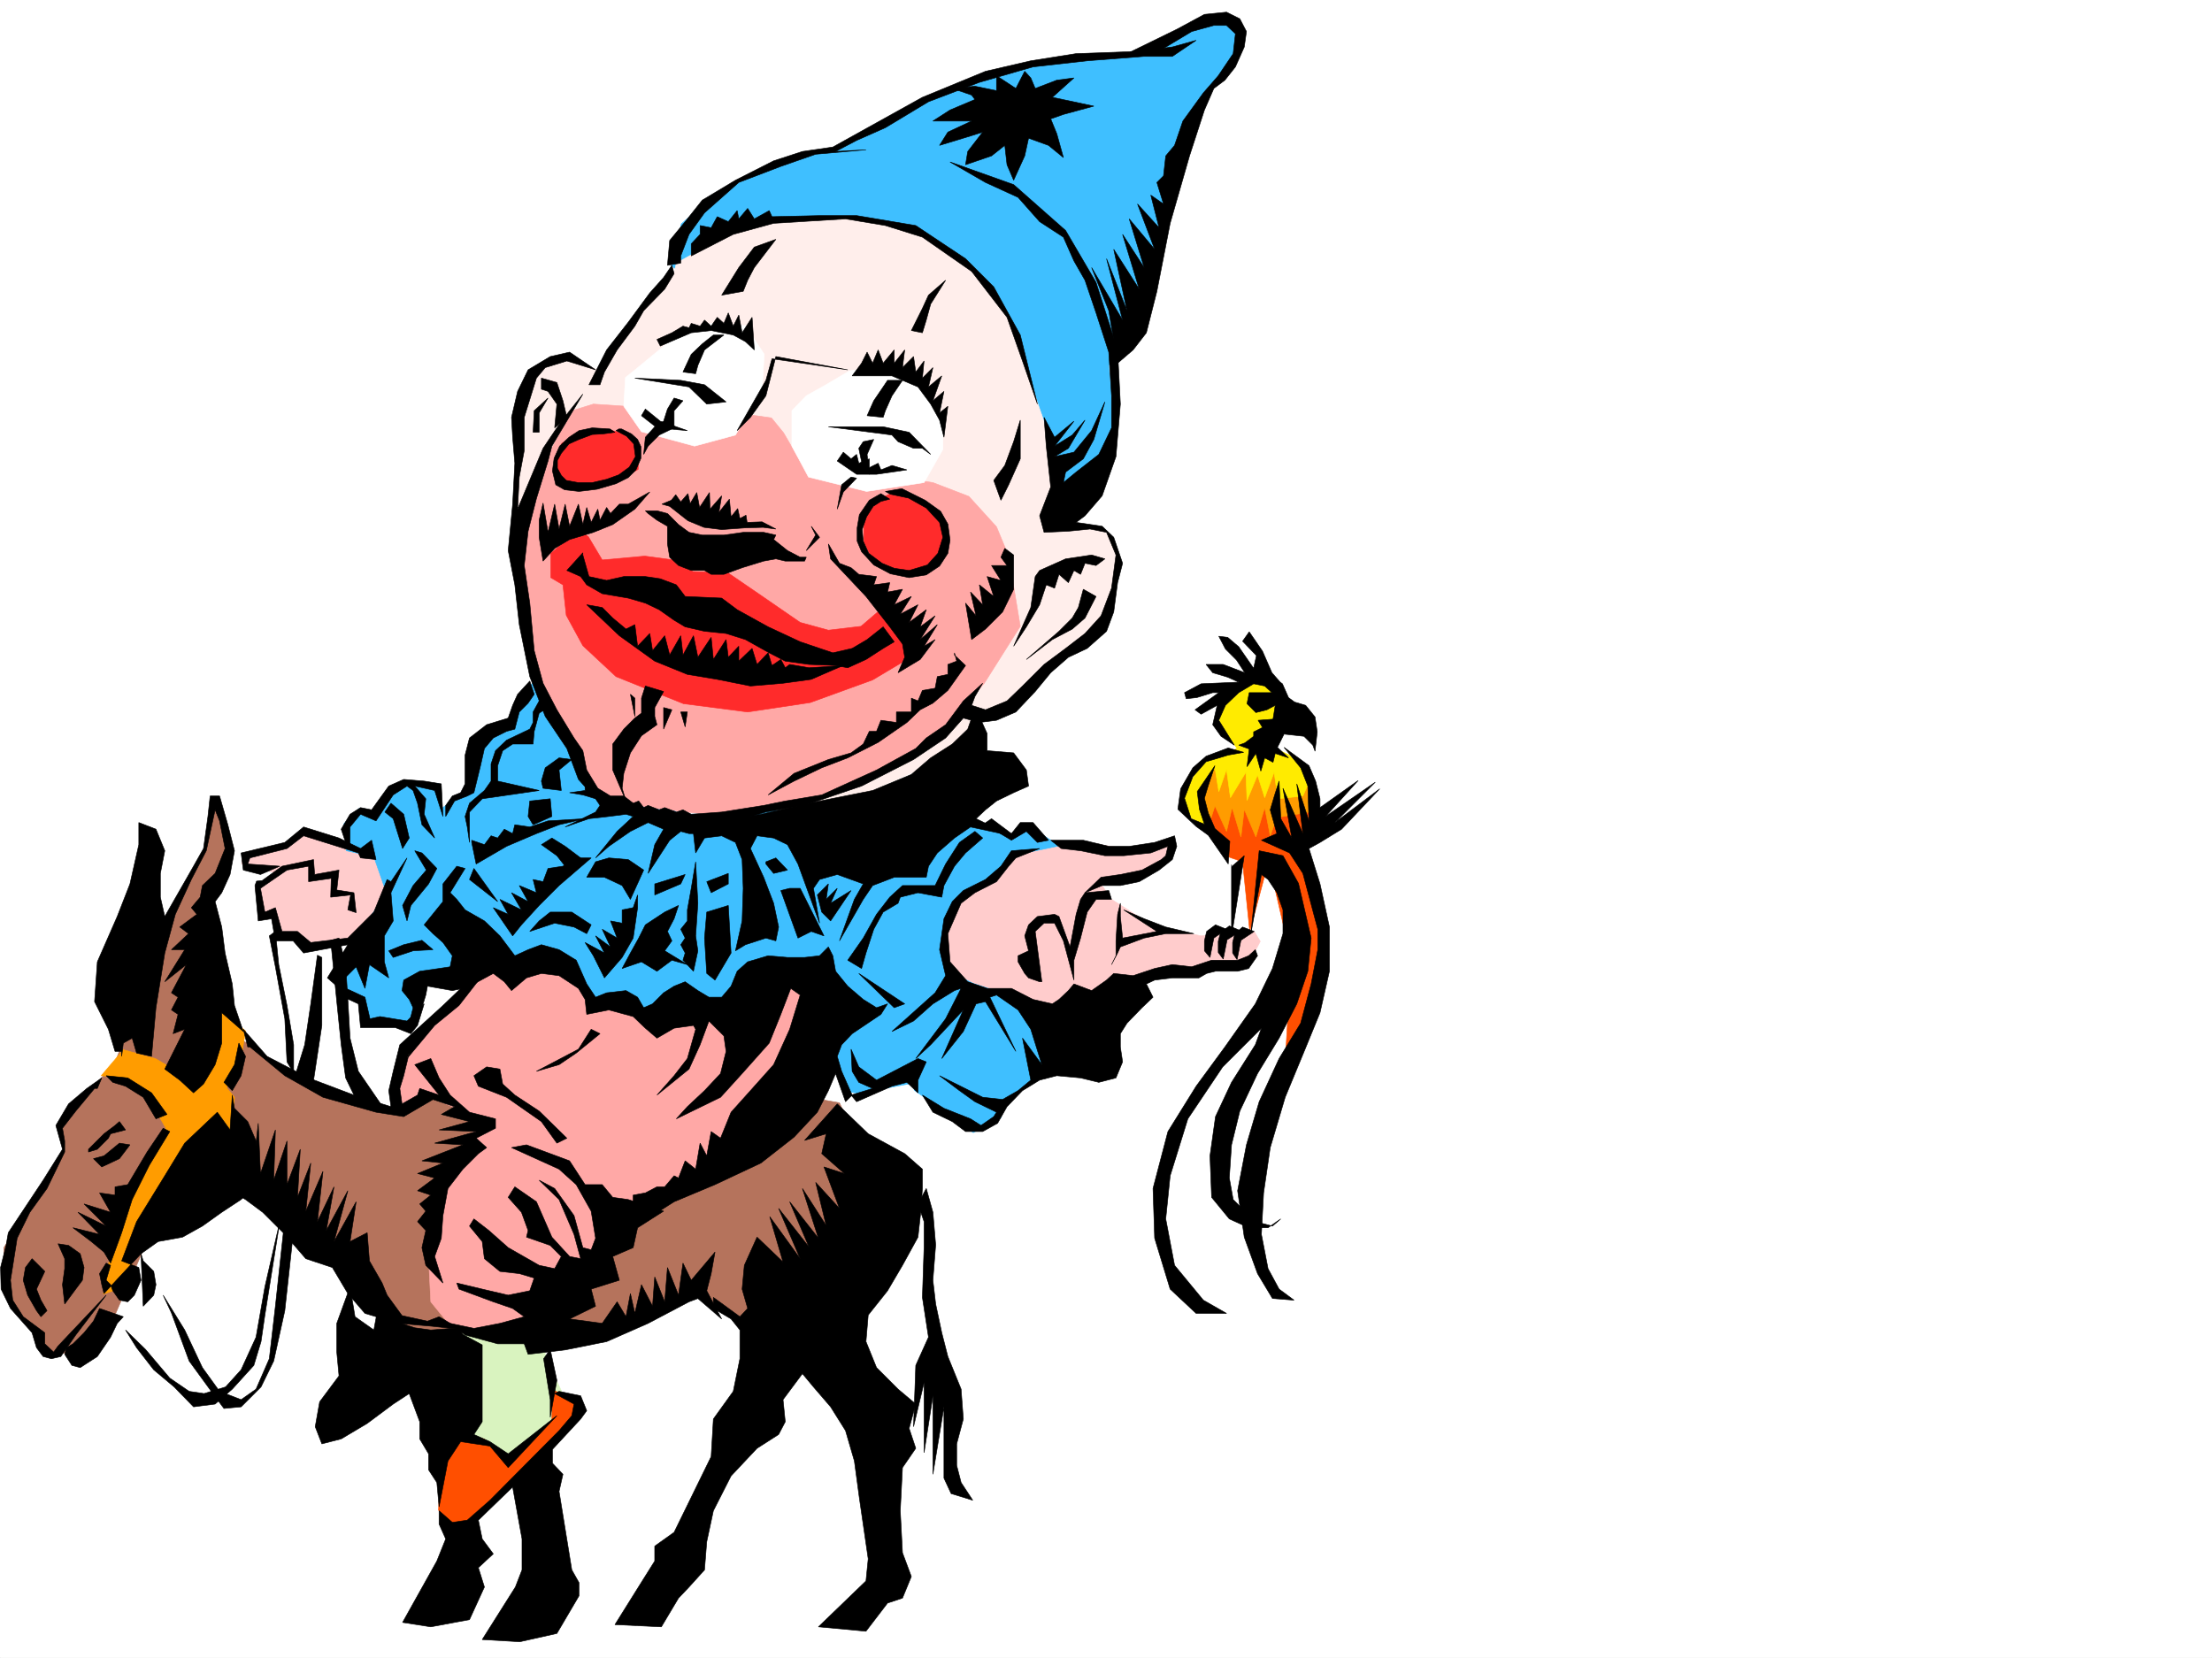
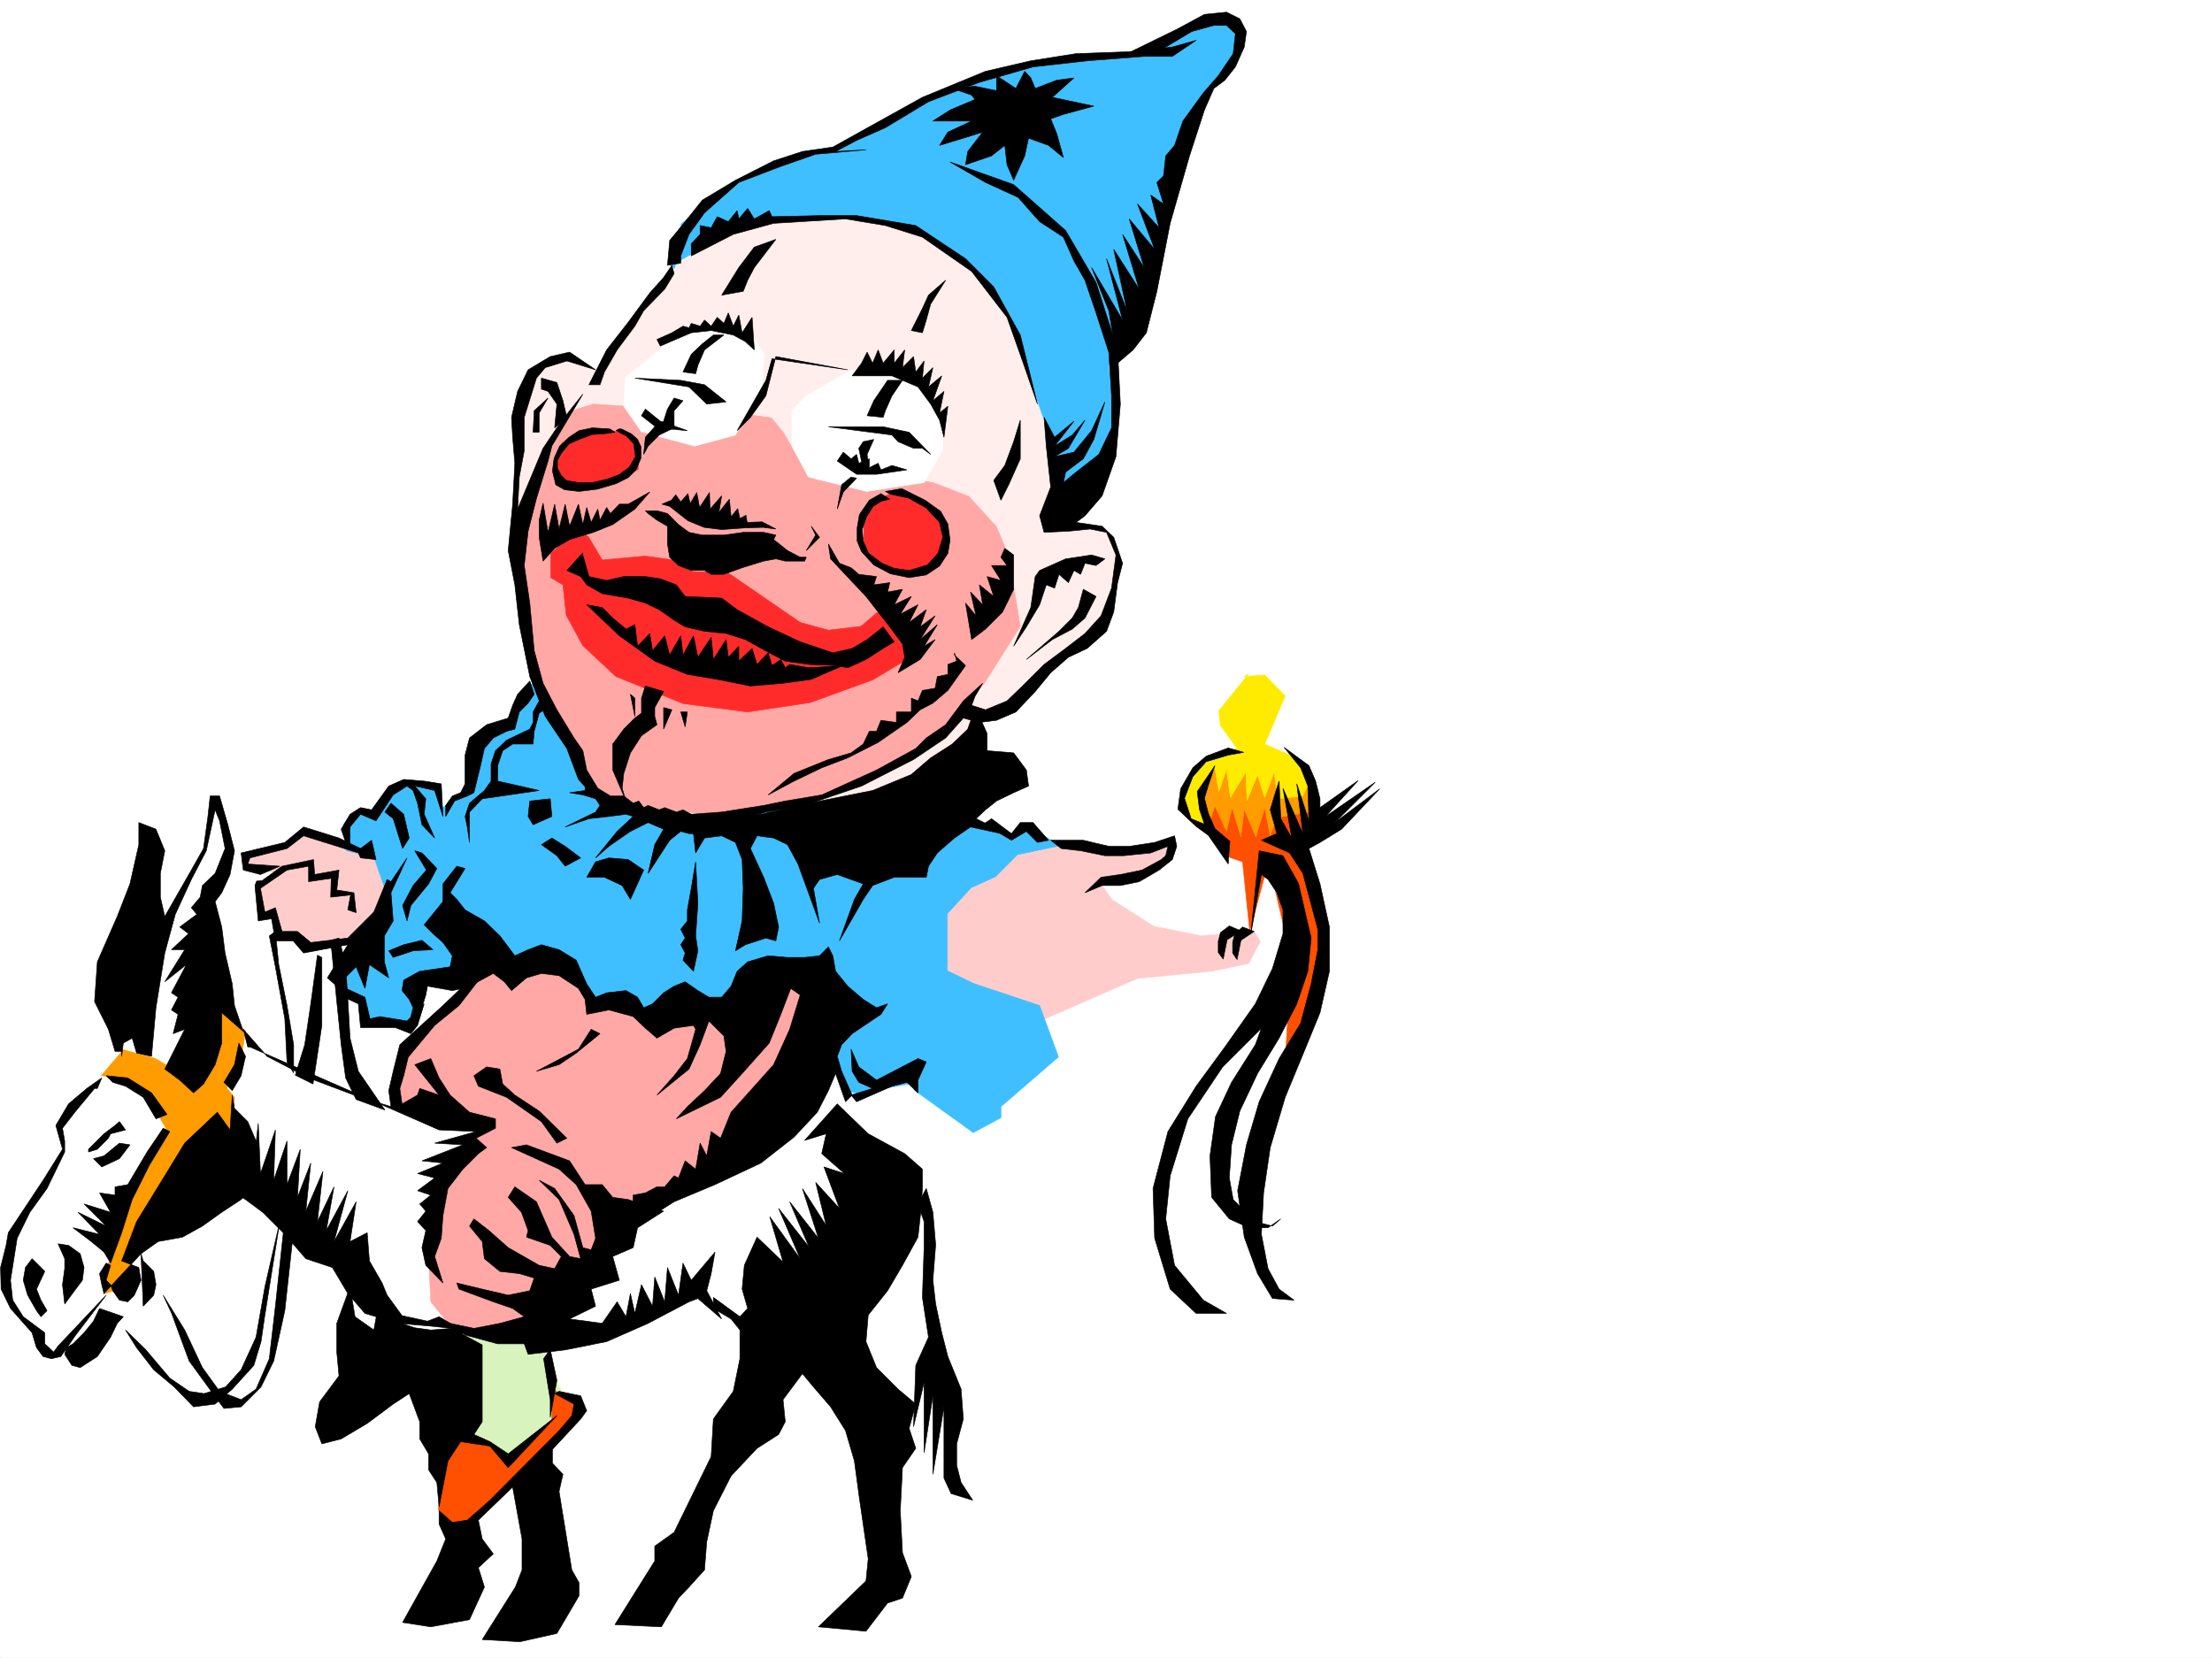
<svg xmlns="http://www.w3.org/2000/svg" width="2997.016" height="2246.297">
  <rect width="100%" height="100%" fill="#333333" stroke="none" />
  <defs>
    <clipPath id="a">
      <path d="M0 0h2997v2244.137H0Zm0 0" />
    </clipPath>
  </defs>
  <path fill="#fff" d="M0 2246.297h2997.016V0H0Zm0 0" />
  <g clip-path="url(#a)" transform="translate(0 2.16)">
    <path fill="#fff" fill-rule="evenodd" stroke="#fff" stroke-linecap="square" stroke-linejoin="bevel" stroke-miterlimit="10" stroke-width=".743" d="M.742 2244.137h2995.531V-2.16H.743Zm0 0" />
  </g>
  <path fill="#ff4f00" fill-rule="evenodd" stroke="#ff4f00" stroke-linecap="square" stroke-linejoin="bevel" stroke-miterlimit="10" stroke-width=".743" d="m1625.113 1080.84 162.617 19.473-22.484 59.16 26.238 105.609-12.004 103.379-38.199 70.379 8.211-139.313-30.695-132.547-25.492 95.09-9.739-94.347-23.968-8.25-19.47-35.192-26.237-29.988zm0 0" />
  <path fill="#ff9c00" fill-rule="evenodd" stroke="#ff9c00" stroke-linecap="square" stroke-linejoin="bevel" stroke-miterlimit="10" stroke-width=".743" d="m1643.883 1030.637 129.613 17.988 14.234 49.422-57.71 9.734-8.993 24.711-7.468-38.199-12.004 39.723-15.719-37.457-4.496 37.457-12.004-39.723-7.508 32.219-15.719-34.45-8.25 25.454-29.949-30.692 15.719-36.715zm0 0" />
  <path fill="#ffeb00" fill-rule="evenodd" stroke="#ffeb00" stroke-linecap="square" stroke-linejoin="bevel" stroke-miterlimit="10" stroke-width=".743" d="m1691.816 913.063-40.468 50.167 2.27 19.47 22.484 31.476-48.72 20.957-23.226 39.687v26.98l41.953 26.977-18.726-53.957 18.726-34.449 5.239 32.219 10.48-29.95 5.277 38.2 20.957-34.485 1.489 38.2 14.27-34.446 9.738 30.73 12.707-34.484 5.277 35.973 33.703-3.754 12.75-28.465-30.734-26.941-33.703-15.012 27.722-65.14-27.722-28.465-27.723 2.226zm0 0" />
  <path fill="#fcc" fill-rule="evenodd" stroke="#fcc" stroke-linecap="square" stroke-linejoin="bevel" stroke-miterlimit="10" stroke-width=".743" d="m1392.117 1144.496 68.192-4.496 79.41 11.965 49.46-11.965-6.019 24.711-53.176 31.477-38.203 1.484 14.235 20.957 57.671 36.715 63.696 12.746 71.941-6.02 8.211 13.489-15.719 29.953-50.203 10.515-100.41 9.739-135.598 59.156-125.12-41.953-28.466-113.078 120.625-87.664zm0 0" />
-   <path fill="#b5735c" fill-rule="evenodd" stroke="#b5735c" stroke-linecap="square" stroke-linejoin="bevel" stroke-miterlimit="10" stroke-width=".743" d="m287.7 1090.578-8.212 57.672-51.73 99.586-72.649 194.016-67.445 70.417-5.242 16.461 3.012 32.961-50.989 82.387-29.207 46.45v62.913l27.723 39.684 22.484 17.988 9.735 22.48h44.965l44.964-50.202 49.422-113.86 150.614-56.148 126.605 115.344 65.219 92.12 269.715-6.726 122.89-62.91 82.422 54.66 185.805-161.793-70.422-149.793-72.688-12.746-492.265 3.012-44.965 22.48-102.64-32.96-100.407-67.41-44.926-186.505 33.703-71.906-20.996-57.672zm0 0" />
  <path fill="#ff9c00" fill-rule="evenodd" stroke="#ff9c00" stroke-linecap="square" stroke-linejoin="bevel" stroke-miterlimit="10" stroke-width=".743" d="m137.125 1457.57 29.95-35.191 43.48 11.965 56.183 32.96 30.735-99.624 35.191 29.246-5.242 32.922-20.215 44.222 10.48 12.707-3.011 54.704-137.082 167.035 7.465 29.949-44.965 14.976 4.5-34.449 43.476-128.09 36.715-62.171-25.492-44.18-36.715-24.715zm0 0" />
  <path fill="#fcc" fill-rule="evenodd" stroke="#fcc" stroke-linecap="square" stroke-linejoin="bevel" stroke-miterlimit="10" stroke-width=".743" d="m475.027 1148.25-60.683-24.711-29.207 19.473-55.485 12.707-2.23 14.972 47.937 12.75-29.949 19.47 9.735 35.19 17.242 1.524 8.25 30.695 26.941 1.485 17.242 14.234 56.93-11.223 83.207-80.156-59.941-41.914-25.493-4.496zm0 0" />
  <path fill="#d9f3bf" fill-rule="evenodd" stroke="#d9f3bf" stroke-linecap="square" stroke-linejoin="bevel" stroke-miterlimit="10" stroke-width=".743" d="m621.887 1801.375 11.965 168.523 53.957 16.5 83.164-80.156-31.473-65.922-6.727-47.937zm0 0" />
  <path fill="#ff4f00" fill-rule="evenodd" stroke="#ff4f00" stroke-linecap="square" stroke-linejoin="bevel" stroke-miterlimit="10" stroke-width=".743" d="m616.645 1948.195-20.254 50.168-2.227 47.934 19.473 23.226 29.988-6.722 143.848-149.09-6.02-18.691-32.96-11.258-.743 40.465-56.188 50.91-35.972-25.453-26.235-5.985zm0 0" />
  <path fill="#ffa8a6" fill-rule="evenodd" stroke="#ffa8a6" stroke-linecap="square" stroke-linejoin="bevel" stroke-miterlimit="10" stroke-width=".743" d="m651.094 1307.777-67.41 79.414-38.98 42.657-5.243 66.664 39.726-11.961 71.907 32.215-64.438 107.84-5.238 94.386 2.266 44.926 32.96 40.469 104.126 9.734 130.398-157.297 185.059-125.082 99.628-218.726-460.011-38.2zm0 0" />
  <path fill="#3fbfff" fill-rule="evenodd" stroke="#3fbfff" stroke-linecap="square" stroke-linejoin="bevel" stroke-miterlimit="10" stroke-width=".743" d="M729.02 913.805 696.8 963.23l-3.01 15.715-47.192 14.977-12.746 77.183-35.192 23.97-4.496-33.704H549.2l-20.215 14.191-19.511 30.735-22.442-11.223-21 20.957 3.012 36.715 37.457 8.211 17.246 49.461-67.45 97.36 14.977 37.456 15.758 9.739 9.735 27.722 55.445 4.496 26.976-59.199 114.602-25.453 70.461 10.477 41.953 47.195 62.168 11.965 107.918-7.469 122.852-47.191 49.46 161.793 14.977 2.23 74.953-14.234v9.738l80.156 57.672 37.458-20.215v-14.977l77.925-67.406-25.492-69.676-89.89-29.953-35.231-17.203v-77.183l32.219-35.192 32.96-14.972 29.989-29.954 56.93-12.003-39.684-25.454-25.496 14.977-29.207-17.988-125.117-11.22-477.297-192.491zm180.562-553.539 13.492-56.926 47.973-41.918 101.894-47.938 67.41-13.488 153.626-83.906 104.863-31.438 160.351-16.5 98.141-50.168 22.48 21.704-2.968 34.445-50.207 61.426-89.93 316.086-34.445 43.44 8.992 91.376-25.492 86.918-82.422 11.965-465.293-305.606Zm0 0" />
  <path fill="#ffeeeb" fill-rule="evenodd" stroke="#ffeeeb" stroke-linecap="square" stroke-linejoin="bevel" stroke-miterlimit="10" stroke-width=".743" d="m699.813 702.59-2.27-77.145v-65.18l30.734-63.656 42.696-14.234 41.21 20.215 52.473-78.668 47.938-50.906 3.754-16.5 87.664-48.68 80.152-12.707 75.7-2.27 62.91 14.977 53.214 23.969 51.692 42.695 35.972 49.422 26.977 78.668 36.715 104.867 26.941 104.125 38.984 3.715 14.231 17.984 9.738 36.715-21.742 78.629-74.172 56.188-52.433 53.175-47.192 12.746-2.27 38.946-190.3 84.613-210.55 8.992-212.786-355.77zm0 0" />
  <path fill="#ffa8a6" fill-rule="evenodd" stroke="#ffa8a6" stroke-linecap="square" stroke-linejoin="bevel" stroke-miterlimit="10" stroke-width=".743" d="m772.5 557.254 31.434-9.738 44.964 3.011 56.93 26.2 46.492 15.757 41.172-3.754 25.492-26.238 26.239 3.754 16.46 20.215 18.727 32.219 38.242 24.71 49.422 8.993 56.969-4.496 38.941 5.984 48.72 18.727 37.456 41.21 16.465 39.688 15.754 95.129-48.719 77.145-65.922 77.144-72.687 40.469-114.64 47.195-122.852 12.707-80.196-8.992-67.406-17.207-24.75-43.438-38.945-81.64-29.207-63.695-9.774-89.852-3.715-63.695 32.22-104.864L767.218 570Zm0 0" />
  <path fill="#ff2b2b" fill-rule="evenodd" stroke="#ff2b2b" stroke-linecap="square" stroke-linejoin="bevel" stroke-miterlimit="10" stroke-width=".743" d="m819.691 581.223-32.218 3.754-26.235 15.718-10.48 26.977 10.48 24.71 23.969 7.509 49.461-7.508 29.988-16.461v-26.977l-13.488-20.215zm409.067 89.148-22.445-1.488-26.235 13.453-9.738 26.234v26.196l11.965 23.968 17.988 13.493 30.73 2.265 36.715-12.004 14.977-29.207-6.727-32.219-23.969-22.44-20.996-9.74zM797.21 727.3l18.728 31.434 57.671-5.238 38.985 5.238 26.238 15.758 47.191 1.488 42.7 29.208 55.441 38.199 38.203 10.48 44.219-5.242 26.238-22.48 41.211 35.972-5.277 31.473-46.453 27.683-84.649 30.735-84.652 12.707-86.922-11.223-91.414-36.715-44.965-41.914-22.484-41.21-4.496-41.212-16.461-9.738v-32.96l37.457-32.18zm0 0" />
  <path fill="#fff" fill-rule="evenodd" stroke="#fff" stroke-linecap="square" stroke-linejoin="bevel" stroke-miterlimit="10" stroke-width=".743" d="m858.637 502.59 50.945-41.953 53.961-22.48 46.45 3.007 25.491 38.945-3.011 47.938-35.97 61.426-55.444 14.972-71.946-19.468-23.965-34.45 2.266-38.941zm259.23 19.473 33.004-19.473 59.156-10.477 41.992 26.938 25.458 53.96v35.934l-25.458 44.926-77.925 12.004-78.668-19.473-22.485-41.957v-47.933l19.473-20.215zm0 0" />
  <path fill-rule="evenodd" stroke="#000" stroke-linecap="square" stroke-linejoin="bevel" stroke-miterlimit="10" stroke-width=".743" d="m1620.617 54.66-32.219 21.742H1550.2l-77.183 5.98-73.391 8.25-72.688 20.958-68.933 26.238-58.453 35.192-38.946 17.242-28.464 14.972 41.171-2.265-68.152 6.02-47.23 16.46-56.93 21.742-46.453 41.172-20.996 29.207-11.223 29.207v9.739l-17.984 3.007 3.011-33.703 20.958-25.453 23.226-29.207 44.965-26.98 51.687-26.235 38.985-12.71 41.21-5.981 121.368-67.41 85.433-35.227 61.426-14.234 61.426-9.735 83.164-2.972 47.195-6.02zm0 0" />
  <path fill-rule="evenodd" stroke="#000" stroke-linecap="square" stroke-linejoin="bevel" stroke-miterlimit="10" stroke-width=".743" d="m1526.973 72.648 67.445-32.96 37.46-20.215 29.95-3.012 17.985 8.992 8.996 17.246-2.973 20.957-12.004 26.977-14.234 17.988-14.973 11.219-12.746 29.21-20.215 62.169-26.238 91.375-17.985 92.12-14.234 56.188-17.984 23.223-20.996 17.988-11.965-71.164-23.227-58.414 41.953 71.164-21.738-83.168 27.723 70.418-17.989-83.125 34.489 53.918-22.485-74.172 29.211 44.965-20.215-65.922 34.446 41.211-23.227-61.426 29.25 32.18-11.262-44.183 17.243 12.003-8.993-29.207 8.993-8.992 3.011-26.98 11.965-14.235 11.258-32.96 27.723-38.2 20.215-23.226 20.214-29.95 3.012-26.941-12.004-11.262h-17.203l-29.992 8.254-41.211 24.711zm0 0" />
  <path fill-rule="evenodd" stroke="#000" stroke-linecap="square" stroke-linejoin="bevel" stroke-miterlimit="10" stroke-width=".743" d="m1287.21 219.469 86.177 30.691 70.418 62.172 41.215 70.418 29.207 91.375 3.754 73.39-5.985 71.165-18.727 53.175-23.226 26.98-12.004 8.993 35.23 5.238 15.715 14.977 12.004 35.187-6.761 26.239-5.243 39.687-9.734 26.235-26.234 23.187-25.457 12.004-23.965 20.957-21 25.492-26.196 27.684-26.238 11.262-23.223 2.968-21.742-5.98-23.965 26.98-43.48 29.207-70.418 35.934-77.184 26.234-52.433 8.993-56.93 17.203-64.437 3.011-50.95-14.23-55.441-20.957-26.238-29.25-15.715-41.914-29.25-43.442-20.957-53.957-14.23-70.379-6.024-53.957-8.992-46.414 6.023-62.91 2.969-55.445-2.969-35.188-1.527-26.98 8.25-35.191 14.234-29.208 29.989-17.984 26.195-5.984 35.23 23.968-38.941-12.003-29.25 8.992-11.965 14.234-16.5 53.176v44.926l-6.723 35.972-2.27 43.438 34.49-82.383 24.71-36.715 29.207-36.715-41.953 70.418-5.242 20.215-15.719 50.95-11.258 44.183-5.242 46.45 7.508 50.948 5.984 64.395 12.004 44.184 18.727 35.972 23.226 38.203 11.965 17.203 5.238 26.235 15.016 24.71 17.203 10.481h17.988l12.747 9.735 7.503-2.97 6.727 8.954 5.984-2.973 15.012 5.98 7.469-3.007 15.758 6.02 8.992-3.012 11.222 5.984 41.211-2.973 56.93-8.992 29.246-5.98 49.422-8.254 41.211-18.727 33.004-14.976 53.176-29.207 14.23-14.23 26.238-17.989 23.965-32.219 26.239-23.968-10.52 17.988-4.457 11.965 18.73 6.02 29.207-12.005 20.958-20.215 29.246-29.207 29.207-21.738 26.238-20.215 21.738-23.968 14.235-37.458 5.98-44.925-12.746-30.696-22.48-4.496-29.211 2.973-32.961 1.523-6.02-22.48 15.016-38.945-6.024-55.446-2.972-38.941 14.234 26.98 26.234-21.742-26.234 33.703 23.969-14.972 17.242-20.215-22.484 38.199-18.727 11.223 26.234-5.985 23.97-29.207 17.987-38.941-15.015 50.906-14.235 26.238-23.968 17.985-3.008 14.195 17.242-14.195 30.734-23.969 17.243-35.973v-43.437l-3.754-59.16-17.243-53.215-14.976-44.184-14.977-26.195-14.27-32.219-32.218-20.957-29.207-32.96-44.184-20.216zm0 0" />
  <path fill-rule="evenodd" stroke="#000" stroke-linecap="square" stroke-linejoin="bevel" stroke-miterlimit="10" stroke-width=".743" d="m913.336 370.746-12.746 20.996-28.465 29.207-11.965 20.961-24.008 32.215-17.203 29.953-6.02 17.242h-14.976l23.969-47.195 29.246-37.457 29.207-39.684 18.73-21 11.223-16.46zm-179.82 141.582 20.996 5.98 8.21 24.712 5.282 22.484-16.5 14.23 3.008-32.218-12.004-17.203-8.992-3.008zm0 0" />
  <path fill-rule="evenodd" stroke="#000" stroke-linecap="square" stroke-linejoin="bevel" stroke-miterlimit="10" stroke-width=".743" d="m742.508 539.305-12.004 20.215v26.199h-8.211l1.488-29.207zm194.055-192.528 56.93-29.207 54.698-14.976 97.399-5.98 53.96 8.991 50.204 15.72 66.703 46.448 47.937 62.172 20.958 59.157 20.253 58.414-23.226-93.606-35.969-65.18-38.203-38.199-67.445-44.926-80.157-13.488h-50.203l-64.437 1.485-3.754-8.211-20.215 11.222-8.992-14.234L1001 296.613l-2.23-11.222-12.004 14.976-14.973-6.765-8.25 14.976-14.977-2.973v11.965l-12.004 12.746zm545.445-202.968-56.188-11.965 29.246-26.235-23.222 3.012-29.25 11.219-5.98-14.23-8.25-8.993-11.966 23.223-26.238-17.242v20.254l-29.246-6.02-30.691 3.008 26.234 8.996 4.457 5.98-33.703 14.235-23.227 14.972h52.473L1284.238 179l-11.258 17.984 41.954-12.746 16.5-5.238-20.254 26.234-2.973 17.989 35.191-12.004 17.985-14.235 3.011 26.239 8.993 20.957 14.976-32.961 5.239-23.969 26.98 9.734 20.215 16.5-8.953-32.214-8.25-20.215 17.203-6.024zM860.16 512.328l62.168 3.012 32.219 5.98 29.21 23.227-26.198 2.969-24.008-23.223zm262.207 65.922h74.211l35.188 7.469 29.21 29.988-11.222-8.25h-12.004l-20.957-8.992-8.25-8.992zM894.61 468.887l41.953-17.985 26.98-3.011 29.95 6.02 16.5 8.995 12.003 11.219-3.012-44.18-13.488 20.957-4.496-23.968-7.508 14.976-6.726-17.988-5.98 14.234-8.993-8.21-8.25 11.964-8.996-8.21-5.98 8.21-12.004-3.754-3.012 6.02-8.211-2.266-15.012 8.992-20.215 8.993zm259.972 40.429h53.961l35.227 14.977 17.207 23.223 12.004 21.742 5.98 23.226 5.277-41.957-11.258 8.993 5.98-29.207-14.976 12.707 12.004-33.704-17.984 14.977 5.98-26.2-14.23 14.235 2.265-23.226-11.257 14.976-3.012-20.957-14.977 14.973 3.012-23.969-14.234 17.988v-17.988l-14.973 17.988-6.766-17.988-7.507 17.988-7.47-14.976-7.503 14.976zm-5.98-8.211-97.399-17.984-13.488 53.176-20.957 29.207-17.988 17.984 38.945-68.148 8.25-29.25zm-14.231 123.555 26.234 17.988h26.98l41.173-5.984-20.215-5.98-14.977 5.98-3.753-8.992-12.004 5.984v-11.965l-14.23 5.98-2.973-11.964-7.508 5.984-10.477-8.996zm-265.258-61.387 21 16.461 41.211 3.754-36.715-12.746-20.214-16.46zm11.262 103.344L860.16 689.84l-29.988 20.96-26.238 10.516-32.22 9.739-20.21 11.96-15.719 17.247-5.281-32.219v-23.227l5.281-23.226 6.723 39.726 8.996-38.199 5.98 33.703 8.25-33.703 5.98 29.95 12.005-29.95 5.984 27.684 5.238-23.188 6.024 20.215 8.992-17.988 2.973 14.976 8.992-17.203 5.238 8.211 12.004-12.707h12.004zm245 90.633 47.938 50.945 32.218 41.176 17.242 23.223 3.012 17.988-8.992 20.957 29.95-17.95 20.253-26.976-14.977 8.992 17.95-29.207-23.227 20.215 20.254-32.218-20.254 14.976 8.25-23.226-23.226 17.242 12.003-23.969-23.968 12.746 14.976-23.969-23.226 11.223 11.222-20.957-20.214 3.715 2.972-12.707-21.699 2.972 3.754-11.222-24.008-3.012-10.48-8.953-15.72-6.024-15.01-26.195zm-250.98-65.18h15.718l14.23 3.754 14.977 14.977 14.23 10.515 17.99 3.715h29.245l26.196-3.715h27.722l16.5 3.715-3.012 6.024 18.73 14.972 17.243 8.993h8.25l-2.266 5.242h-26.199l-12.746-3.012-16.5 3.012-29.207 8.992-24.71 8.953h-17.243l-8.996-5.238h-17.985l-17.242-6.727-11.965-11.222-3.011-17.985v-23.969l-14.23-8.25-12.005-8.992zm224.745 20.996 6.02 11.965-12.746 20.996 17.988-17.984zm283.239-143.808v52.433l-15.754 35.188-10.48 20.957-9.735-26.938 14.973-20.214 12.004-32.22zm-8.992 182.754v46.449l-14.973 30.695-23.227 23.223-18.73 14.234-8.25-49.422 14.234 17.204-7.507-32.22 16.5 17.243-4.496-26.977 19.472 15.754-8.996-26.976 18.73 5.238-12.746-20.215h20.996l-8.25-11.222 5.239-12.004zm-65.18 149.788-23.969 33.708-20.254 17.242-17.242 8.992-17.984 17.203-38.945 26.98-41.211 20.958-35.23 13.488-37.458 17.988-35.187 18.727 35.187-29.207 46.453-18.727 30.73-8.992 16.5-12.004 8.212-17.207h9.777l5.98-14.972 20.957 2.968v-14.23h20.254v-18.73l8.992 3.753 5.985-14.23 17.242-2.973 2.973-15.758 14.27-2.972v-13.489l11.964-4.496-3.008-11.222v2.972zM854.14 940.746l6.02 29.988v-24.75zm44.965 17.984v29.211l11.223-26.199zm23.223 5.985 5.985 20.254 3.011-20.254zm0 0" />
  <path fill-rule="evenodd" stroke="#000" stroke-linecap="square" stroke-linejoin="bevel" stroke-miterlimit="10" stroke-width=".743" d="M789.703 749v3.012l8.25 29.207 23.969 5.238 23.226-5.238h29.247l20.214 3.011 21.739 8.211 11.965 15.754 49.46 2.23 20.997 15.72 41.957 23.226 43.437 20.254 44.223 14.973 26.195-6.02 20.254-11.965 21.742-17.242 14.973 20.254-14.973 8.953-23.266 15.012-24.71 11.223-16.461-3.012-35.973-1.485-32.219-4.496-21.738-11.222-32.219-17.985-26.234-8.25-29.211-2.972-26.234-6.02-14.977-8.996-20.215-14.23-18.726-8.954-23.227-6.765-35.23-5.98-20.997-12.005-8.21-11.222-18.727-8.25zm0 0" />
  <path fill-rule="evenodd" stroke="#000" stroke-linecap="square" stroke-linejoin="bevel" stroke-miterlimit="10" stroke-width=".743" d="m794.941 819.418 44.223 41.957 47.938 34.445 44.222 17.985 40.469 6.726 44.965 8.992 44.18-3.753 38.203-5.239 29.246-12.746 14.234-5.984-46.453 3.012-26.234-4.497-5.985 4.497-6.02-11.223-11.964 8.21-5.238-17.202-15.016 15.718-6.727-21.738L1001 895.82v-20.215l-14.234 14.977-3.008-23.969-17.207 26.977-3.008-29.988-17.988 26.98-5.98-29.207-14.235 26.195-3.012-26.195-14.973 26.195-6.765-26.195-16.461 20.21-3.754-23.222-16.5 17.242-3.715-29.207-12.004 5.98-17.984-14.972-14.234-14.234zm256.262-495.082-29.207 38.2-8.992 17.202-6.024 14.977-29.207 5.238L1001 362.535l20.996-27.722zm230.027 55.402-20.253 32.219-5.985 21.742-5.238 17.203-14.977-3.011 14.977-29.95 8.25-17.988zM980.785 453.91l-26.238 20.215-8.992 20.96-3.012 11.259-17.203-2.266 11.223-23.969 14.976-14.234 15.012-11.965zm241.988 61.43-14.23 20.957-8.992 20.215-2.973 8.992-21.742-2.23 8.996-20.254 12.746-18.727 5.98-8.953zM925.34 543.02l-12.004 13.492v23.222l-20.215 9.739-15.012 14.972-5.984 11.262 2.27-23.223 12.707-14.234 12.003-7.508 5.239-16.46 8.992-14.977zm258.492 52.433-8.996 20.254 2.973 26.941-8.211-5.984-6.02-29.207 6.02-8.992zm-23.227 52.434-17.984 18.73-8.25 23.223 5.98-32.961 12.747-10.477zm-261.5 289.144-12.003 21.7v12.003l3.011 11.223-21 14.977-14.972 23.226-8.993 27.719-2.23 20.215 5.238 17.246-17.984-41.957v-35.227l14.976-20.215 15.012-14.976 8.953-6.727v-20.254l5.282-16.46zm-72.687-355.808-23.969-1.489-17.984 3.754-13.492 8.996-12.746 11.961-7.47 16.5-2.265 17.207 4.496 18.727 12.004 6.766 19.473 2.23 24.71-3.012 25.493-7.468 16.5-8.25 10.48-10.481 6.723-15.719v-15.754l-4.496-9.738-8.211-7.469-13.488-6.761h-3.754l-3.754 2.265 14.23 7.469 9.739 10.52 2.265 17.203-8.25 14.23-14.23 10.48-16.5 6.02-19.473 4.461h-19.472l-15.758-2.973-6.723-6.765-5.242-9.735v-10.48l5.242-9.734 10.477-12.707 13.492-6.024 17.984-6.723 14.235-.746 16.5-2.265zm379.895 88.402 24.71 5.242 23.97 13.488 17.988 19.473 4.496 20.215-6.727 21.7-14.23 15.757-24.754 7.469-20.215-2.973-16.5-6.766-17.985-13.488-7.468-16.46-1.524-15.72 6.02-17.242 8.992-14.234 10.48-6.723 11.965-3.011-11.965-7.47-15.757 8.954-13.45 19.512-3.011 17.949v17.984l5.984 14.235 16.5 17.984 22.48 11.965 25.454 5.238 23.226-3.715 17.989-12.004 11.257-17.242 2.973-17.945-2.973-21.742-9.773-17.203-20.957-15.016-31.477-15.715-22.48 3.754zm-298.958 16.461 24.711 19.473 21.739 8.992 23.968 3.011 31.477-2.265 24.71-.746 17.243 2.27-18.73-9.735-20.211.742-1.528-9.738-8.25 4.5-2.972-13.492-8.992 11.222-2.266-23.968-14.234 17.988 3.753-22.485-15.718 17.985-.782-22.48-13.449 20.253-3.754-20.254-8.992 14.977-3.012-13.453-9.738 11.222-6.723-9.734-6.023 7.465-12.707 5.281zm501.223 86.883 35.227-15.719 35.23-5.238 17.988 5.238-12.004 8.992-14.976-3.012-5.984 14.977-8.993-5.238-7.507 16.5-12.747-11.262-5.98 18.73-11.262-4.496-8.992 26.977-17.95 29.953-17.241 26.234 23.226-52.433 5.98-41.953zm76.442 35.226-14.977 29.211-17.242 14.973-26.98 14.234-35.192 26.977 44.184-38.2 17.988-17.984 8.25-14.234 6.723-24.711zm0 0" />
  <path fill-rule="evenodd" stroke="#000" stroke-linecap="square" stroke-linejoin="bevel" stroke-miterlimit="10" stroke-width=".743" d="m1326.938 970.734 10.476 23.188v23.226l35.973 3.012 17.242 23.223 2.973 21.703-20.215 8.992-23.227 11.262-14.973 11.96-12.746 12.005 47.934 23.187-55.441-11.965-21.739 14.977-23.226 20.215-11.965 17.984-3.012 14.977h-43.441l-29.246 11.222-12.707 18.727-15.016 26.238-17.203 29.95 20.215-56.188 12.004-20.957-35.227-12.746-23.969 6.765-8.25 11.965 8.25 47.192-29.25-80.157-14.23-26.195-18.73-8.992-22.481-3.012-8.953 17.242 17.945 38.946 13.488 35.191 6.766 32.215-3.754 18.73-13.488-3.754-27.723 8.993-13.488 8.25 8.992-40.469 1.485-44.18-1.485-38.945-8.992-23.227-18.73-8.992-23.227 3.012-12.004 20.215-2.969-26.2h-6.023l-11.223-3.007-14.973 12.004-29.246 44.925 8.993-38.945 12.003-20.957-20.996-8.992-23.968 11.965-29.207 20.215-17.989 15.753 29.207-35.968 21.743-20.215-9.739-3.012-23.222 3.012-26.98 3.008-32.22 11.222 41.211-20.215 5.985-8.992-5.985-8.992-17.242-5.242-17.988-3.008 21-2.973v-23.226l32.219 40.43 49.46 12.003 68.149 17.204 88.445-14.23 65.18-14.977 86.137-17.204 52.472-21.738 26.2-22.484 29.246-18.727 20.957-20.215 5.277-14.976zm0 0" />
  <path fill-rule="evenodd" stroke="#000" stroke-linecap="square" stroke-linejoin="bevel" stroke-miterlimit="10" stroke-width=".743" d="m1122.367 1283.066-11.965 11.965-20.254 2.27h-23.226l-26.195-2.27-27.723 8.25-14.234 12.746-8.25 20.215-12.747 14.977h-17.242l-14.976-8.992-17.242-11.965-14.977 5.98-14.23 8.992-14.977 14.977-12.004 5.238-8.25-14.23-15.719-8.992-26.234 3.007-14.977 5.985-12.004-17.988-14.23-32.18-23.227-14.23-23.968-6.766-17.985 6.765-17.988 8.211-20.215-26.941-20.996-20.254-26.195-14.973-11.262-14.234-8.992-8.992 20.254-32.922-11.262-3.012-18.73 23.969v23.969l-25.454 31.476 11.965 11.965 13.489 12.004 12.746 17.945-3.008 14.977-14.977 2.266-26.234 3.753-21.703 11.965-2.266 14.235 9.734 12.004 5.239 11.218-5.239 20.957 17.243-20.957 5.242-17.242 2.265-11.965 33.704 5.985 14.234-2.973 14.977-6.023L668.336 1319l14.977 11.262 9.734 11.965 20.254-17.207 20.215-6.02 23.968 3.012 26.235 17.242 8.996 14.977 2.226 20.21 29.993-5.98 32.96 8.953 16.5 15.758 15.72 13.488 23.222-13.488 26.238-3.754 2.969 5.238-11.219 39.688-17.988 23.226-23.223 26.235 43.438-35.227 15.015-32.96 11.965-32.18 20.254 20.214 2.973 20.957-7.469 29.989-21.742 23.187-23.223 21.738-14.976 16.461 59.941-29.207 29.207-32.18 36.715-41.21 15.719-38.946 13.488-35.187 12.746 8.953-14.23 46.45-21.743 47.937-31.433 35.191-26.238 29.246-14.23 35.192-12.747-8.996-5.984 32.964-8.993-17.246-6.023 35.23-14.23-11.26-8.993 23.226-5.984-2.973-12.746 14.976h-10.477l-15.718 8.211-16.5 3.012v44.18l55.44-35.188 55.446-23.226 62.207-29.207 44.926-35.192 31.477-33.703 14.976-29.246 9.774-23.187 13.449 38.203 8.992-8.996-14.23-32.22-5.98-20.214 5.98-15.754 14.23-14.976 38.984-26.2 8.993-14.23-14.973 5.238-17.988-11.219-20.996-17.988-16.461-20.215-3.754-20.996zM717.797 922.8l-16.5 17.946-6.723 14.977-6.023 17.242-29.207 8.992-23.227 17.988-5.98 23.223v38.945l-6.024 11.965-11.222 4.496-8.993 12.746v14.977l12.004-20.957 17.203-6.766 8.997-4.496 8.992-36.676 5.238-23.226 12.004-14.23 17.988-8.997 11.219-3.008 6.023-23.226 11.965-11.965 8.25-12.004zm0 0" />
  <path fill-rule="evenodd" stroke="#000" stroke-linecap="square" stroke-linejoin="bevel" stroke-miterlimit="10" stroke-width=".743" d="m730.504 949.738-8.211 14.977v14.23l-4.496 8.996-31.473 14.973-14.976 14.234-6.024 17.985v23.226l-8.992 12.746-20.215 17.204-5.98 17.988 2.968 14.23 3.012 20.957v-41.172l17.242-17.984 77.145-11.223-56.184-12.746v-20.957l6.762-20.254 13.492-8.992h27.719l1.488-17.207 6.723-24.71 12.004-7.509zm0 0" />
-   <path fill-rule="evenodd" stroke="#000" stroke-linecap="square" stroke-linejoin="bevel" stroke-miterlimit="10" stroke-width=".743" d="m645.11 1170.691 41.214-23.964 40.465-17.208 30.695-12.003 35.23-8.211-50.206 2.972-24.711 8.25-20.254-3.011-2.969 12.003-11.261-5.98-8.993 11.965-8.996-3.012-8.992 12.004-17.203-5.98v2.968zm155.855-8.211-43.48 37.422-26.981 26.977-23.969 26.238-11.96 14.973-26.24-38.2 20.216 8.993-11.223-20.254 29.207 14.234-13.488-23.226 22.484 12.004-11.965-21.739 23.223 9.735-4.496-17.946 13.492 2.97 6.723-17.946 20.215-3.012 15.015-11.223zm62.91 67.41-5.98 41.172-14.977 26.239-23.969 27.719-15.015-29.989-11.22-17.945 26.235 14.23-12.004-23.226 20.215 14.976-11.222-23.968 20.214 11.964-8.992-23.226 15.758 3.012v-17.985l14.977-2.972 5.98-17.243zm-227.758-38.199 38.203 29.95-32.218-44.926zm81.68 70.379 33.707-11.222 26.234 5.238 17.203 8.996 6.024-11.965-26.238-17.246H745.52l-15.016 11.965zm39.687-235.187-18.73 13.488-5.238 17.988 2.27 9.735 24.71 3.012-3.012-27.723 17.243-14.23zm0 0" />
  <path fill-rule="evenodd" stroke="#000" stroke-linecap="square" stroke-linejoin="bevel" stroke-miterlimit="10" stroke-width=".743" d="m717.797 1085.34-2.266 20.957 6.762 11.219 25.457-11.22-2.23-23.968zm15.719 59.156 20.996 14.977 11.222 14.23 20.996-11.223-20.996-15.753-17.984-11.223zm61.425 44.184h24.008l23.969 11.222 11.223 18.727 17.984-39.688-20.957-14.23-26.234-2.23-17.989 5.242zm150.614 35.191-3.012 44.219 3.012 20.215-5.98 27.722-14.235-14.976 2.973-9.735-5.985-11.261 5.985-8.993-5.985-11.964 8.996-11.262v-14.973l5.239-29.207 5.98-35.933zm0 0" />
-   <path fill-rule="evenodd" stroke="#000" stroke-linecap="square" stroke-linejoin="bevel" stroke-miterlimit="10" stroke-width=".743" d="m842.918 1312.274 26.195-8.993 21 12.746 20.215-14.976 20.996 5.984-30.734-18.73 9.738-13.489-5.984-12.746 8.992-17.203 5.984-17.988-18.73 8.992-26.195 17.246-8.997 17.946-11.257 20.253zm114.641-76.403 29.207-8.992 3.754 64.437-21.739 36.676L957.56 1319l-3.012-47.937zm100.371-29.207 23.222 64.398 17.989-8.992 17.242 6.02-32.219-64.434h-14.23zm-170.828 5.984 35.226-14.976 5.985-12.746-41.211 12.746zm76.441-3.011 23.223-11.965v-14.23l-29.207 11.218zm84.648-26.196 18.73-4.5-15.718-16.46-13.488 5.242v2.968zm77.184 64.395 27.723-41.172-27.723 17.207 8.996-20.215-14.977 14.973 2.973-20.957-14.976 14.976 5.98 23.223zm283.203-98.102-32.18 12.747-9.773 11.222-16.465 20.957-29.246 14.977-18.727 14.234-17.949 41.211 2.973 38.2 23.969 26.98 26.234 8.992h32.961l29.25 14.977 26.195 5.98 8.993-5.98 12.746-12.004 7.507-8.996 23.97 8.996 20.214-14.235 9.734-8.992 26.239 3.012 29.207-9.738 23.968-5.239 26.235 2.973 26.98-8.957h35.23l14.973-6.02 8.997-8.21 3.007 8.21-12.004 17.243-14.972 3.753h-29.992l-11.965 2.973-10.516 6.02h-35.973l-23.968 2.972-11.223 5.239 8.996 17.988-14.976 14.23-20.254 20.957-8.992 14.235v17.984l3.007 20.215-8.992 21.742-23.223 5.98-24.714-5.98-32.215-3.012-23.266 5.98-23.226 14.235-20.957 21.738-12.747 22.485-20.214 11.219h-23.227l-17.984-13.489-26.239-12.707-14.23-23.226 29.207 17.949 35.973 14.23 14.23 8.993 17.246-11.961 3.75-5.985-29.246-14.23-20.957-15.016-26.976-20.215 58.453 29.207 26.98 3.012 20.957-12.004 17.242-14.234-11.261-56.89 26.238 35.933-14.977-47.938-17.242-26.195-29.21-20.254-8.993 3.012 35.23 73.39-41.21-67.41-12.747 3.012-17.246 37.457-29.207 36.676 29.207-65.883-44.218 47.156-20.215 18.727 40.469-53.918 20.957-41.172-8.993 2.973-29.21 17.984-26.235 23.227-29.207 14.23 58.453-52.434 14.235-23.222-8.25-35.192 5.98-41.953 11.262-23.226 14.972-14.977 29.993-14.973 20.957-17.988 14.23-20.957zm-77.144-14.23-23.227 20.215-15.012 17.984-14.234 26.2-2.973 15.757-32.219-6.023-23.968 6.023-3.008 8.211-20.215 12-12.746 23.227-10.52 32.218-5.98 20.957-18.73-11.222 20.996-29.988 17.988-32.18 17.945-23.223 17.242-15.758h44.223l14.234-29.21 18.727-29.208 20.957-14.972zM1163.578 1319l47.973 46.45 14.234-5.239zm0 0" />
  <path fill-rule="evenodd" stroke="#000" stroke-linecap="square" stroke-linejoin="bevel" stroke-miterlimit="10" stroke-width=".743" d="m1153.098 1421.637 1.484 29.949 8.996 14.977 18.727 8.25-29.207 8.992 7.508 8.996 47.937-21 20.215-5.238 15.012 14.234v-17.246l11.222-24.711-11.222-4.496-56.184 29.207-24.008-17.945zm178.336-304.121h3.754l35.187 21 20.254-12.004 14.977 14.972 14.976-2.968-20.957-23.97h-17.246l-12.004 14.974-26.977-20.215zm92.16 21h44.18l34.488 8.21h27.722l34.446-5.242 26.98-8.992 3.008 14.235-6.02 17.984-17.945 14.23-26.98 15.72-25.493 5.241h-24.71l-23.227 9.735 21.738-20.957 26.2-3.754 29.246-5.985 26.195-14.23 6.023-5.238 2.973-12.746-23.227 8.992-36.714 3.754h-25.454l-32.964-6.727-26.235-3.012zm0 0" />
-   <path fill-rule="evenodd" stroke="#000" stroke-linecap="square" stroke-linejoin="bevel" stroke-miterlimit="10" stroke-width=".743" d="M1408.578 1330.262h3.012l-8.996-68.192 12.004-11.222h14.234l11.965 23.968 14.27 53.176v-26.941l8.992-29.988 8.957-35.192 12.003-17.242h20.997l-3.754-11.965-32.219 2.973-5.984 8.992-6.02 20.254-8.25 44.183-14.977-41.21-5.98-2.973-23.227 2.973-12.003 11.261-5.239 14.973 5.239 20.215-14.23 6.726v8.25l8.991 15.719 5.239 6.02zm105.649-91.379-2.23 35.933v20.215l-5.981 12.004 8.21-15.719 3.755-8.25 32.218-12.004 29.246-5.98h38.2l-38.2-8.996-29.246-11.219-27.722-12.004 44.964 29.207-46.453 8.993-3.008-29.207v-17.985zm209.066-327.343-12.746-29.208-17.985-26.2-8.996 12.708 18.73 19.473-3.753 17.242-20.215-29.207-14.976-12.746-12.004-1.485 8.996 17.242 14.972 14.977 11.262 17.203-29.246-11.223h-23.227l8.993 11.223 20.254 6.02 14.976 6.726-50.945 2.23-22.485 12 2.27 8.25 14.23-1.523 21.7-6.726h8.25l-32.215 23.226 8.25 5.985 21.738-12.004-6.023 26.234 11.261 15.719 17.989 12.004-21-33.703 8.996-20.254 17.984-17.207 20.215-12 15.016 3.007 9.734 8.993h-30.73l-3.012 14.976 12.004 12.004 14.972-3.754 11.262-6.02-3.012 18.727-20.21 1.528 5.98 9.734-12.004 5.984v5.98l-11.965 8.993-8.25 3.012 14.234 5.238-3.011 23.969 12.004-17.985 6.722 23.97 5.282-17.99 11.218 6.024 3.012-12.004 17.988 5.98-15.015-14.23 8.992-17.949 26.98 2.973 12.004 12.004 2.969 8.21 3.012-26.195-3.012-20.215L1769 955.723l-15.012-4.457-8.21-6.024-8.25-18.726-3.012-2.23zm0 0" />
  <path fill-rule="evenodd" stroke="#000" stroke-linecap="square" stroke-linejoin="bevel" stroke-miterlimit="10" stroke-width=".743" d="m1664.098 1013.434-29.992 11.222-17.946 15.715-16.5 28.465-3.754 27.723 24.711 23.226 16.5 11.965 26.98 38.941 2.227-30.691-20.215-17.242-8.992-20.957-5.238-20.215 5.238-17.246 8.992-26.938-23.968 35.188 2.972 23.969 6.766 20.214-17.988-7.468-8.993-27.72 11.262-29.21 17.945-20.254 29.993-8.953 20.957-3.754zm75.656-.782 33.742 24.75 8.996 20.957 5.98 23.97v11.964l51.692-36.676-44.184 48.68 67.41-46.453-54.703 54.703 60.684-45.711-51.691 54.703-29.207 17.945-14.977 8.25 14.977 47.938 12.746 58.414v59.941l-12.746 56.149-20.254 49.46-26.938 65.141-20.254 68.192-8.996 61.386-2.969 56.188 8.993 46.45 14.976 27.722 20.211 14.976-29.207-2.27-20.215-33.702-17.984-49.422-8.992-62.914 11.965-62.168 17.242-58.414 26.98-58.457 29.207-47.938 14.23-53.176 8.993-46.41v-27.722l-20.215-75.657-17.984-27.722-38.2-17.203 20.957-8.997-8.992-32.218 6.02-20.215 5.984-18.727 2.227 50.946 15.015 26.199-12.003-67.41 26.976 61.425-8.25-67.406 16.5 50.164-1.523-47.191-9.735-24.715zm0 0" />
  <path fill-rule="evenodd" stroke="#000" stroke-linecap="square" stroke-linejoin="bevel" stroke-miterlimit="10" stroke-width=".743" d="m1738.27 1159.473 20.996 37.457 17.203 74.133-4.496 44.964-14.977 44.184-23.965 46.45-29.21 47.937-24.008 50.91-11.22 45.707-3.011 44.926 5.238 29.207 29.993 29.949 23.222 6.023 11.223-9.734-17.203 11.96h-26.239l-26.234-11.96-23.969-29.211-2.226-56.184 7.465-53.175 21.742-46.453 32.219-50.946 8.25-22.445-52.473 52.434-47.195 70.378-23.97 77.184-5.98 58.418 11.965 62.91 38.98 47.195 31.438 17.946h-41.21l-35.192-32.922-20.996-68.934-2.227-67.41 20.215-77.144 38.2-61.426 38.98-53.176 41.214-58.414 23.223-47.937 14.234-47.192v-32.219l-8.25-23.226-11.964-17.946-8.993-6.765-14.234 80.156 11.223-112.336zm0 0" />
-   <path fill-rule="evenodd" stroke="#000" stroke-linecap="square" stroke-linejoin="bevel" stroke-miterlimit="10" stroke-width=".743" d="M1668.594 1174.445v-2.968 97.359l17.242-109.363zm-21.742 78.672-11.965 8.953-3.008 12.746v13.489l7.508 8.996 5.238-26.238 17.203-11.965zm0 0" />
  <path fill-rule="evenodd" stroke="#000" stroke-linecap="square" stroke-linejoin="bevel" stroke-miterlimit="10" stroke-width=".743" d="m1665.582 1254.602-11.965 8.992-3.011 11.965v14.976l6.726 8.992 5.277-26.195 18.73-12.004zm0 0" />
  <path fill-rule="evenodd" stroke="#000" stroke-linecap="square" stroke-linejoin="bevel" stroke-miterlimit="10" stroke-width=".743" d="m1683.566 1256.086-10.476 8.996-3.012 12.004v14.23l6.024 8.953 5.238-26.195 17.984-12.004zm-1209.285-111.59v-23.969l14.235-17.242 20.957 8.992 23.265-35.191 18.727-12 8.21 6.02 6.024 17.203 5.98 29.207 17.247 17.988-14.235-32.219 2.23-20.957-14.976-17.242 26.98 6.02 11.22 35.19-2.227-44.183-23.227-3.754-27.722-2.27-20.254 8.997-23.223 32.215-14.976-3.008-14.235 8.992-12 20.254 6.02 17.945zm0 0" />
  <path fill-rule="evenodd" stroke="#000" stroke-linecap="square" stroke-linejoin="bevel" stroke-miterlimit="10" stroke-width=".743" d="m503.492 1138.516 5.98 26.195-20.956-2.23-3.012-6.762-74.172-23.227-22.484 17.242-50.203 12.747-2.973 8.21 43.441 3.012-26.195 11.223-23.266-5.985-2.972-23.222 59.199-14.235 25.453-20.957 47.977 14.977 29.207 14.23zm0 0" />
  <path fill-rule="evenodd" stroke="#000" stroke-linecap="square" stroke-linejoin="bevel" stroke-miterlimit="10" stroke-width=".743" d="m355.145 1193.176 26.98-19.473 42.695-8.992 1.489 20.215 33-5.985-3.012 26.98 23.226 3.716 3.008 26.98-11.258-3.754 3.754-20.215-26.98 3.012.742-25.496-30.691 4.496v-20.957l-29.25 5.238-35.93 24.715 5.98 32.215 14.235-5.98 8.992 32.18h20.957l17.984 15.015 50.207-6.024 35.227-35.19 17.988-44.18 5.239 2.968 21.738-32.18-21.738 47.157 3.011 38.199-12.004 20.254v35.191l5.98 21.738-26.194-17.984-6.024 32.219-11.965-29.246-26.234 26.234-12.746-11.223 27.722-44.964-59.941 11.261-14.234-16.5h-23.965l-5.242-29.949-17.985 2.969-4.496-47.934 2.227-5.984zM155.852 1424.61l-8.993-29.954-18.73-37.457 3.754-53.918 26.941-61.425 17.242-44.184 12.004-53.176v-29.95l23.227 8.993 11.965 29.207-5.985 30.695v32.22l5.985 26.195 35.972-62.915 16.5-29.207 5.98-43.437 3.013-27.723h12.746l11.222 38.942 8.993 35.23-5.981 32.18-11.262 24.71-8.992 12.005 8.992 34.445 4.496 35.23 9.735 41.914 3.011 29.211 11.965 35.227-29.207-25.492v41.21l-8.992 29.208-15.719 26.238-13.492 11.965-18.726-17.246-20.254-14.973 26.976-53.922-15.715 5.985 6.723-26.2-8.992-5.98 8.992-17.242-8.992-5.985 20.254-38.199-29.246 23.227 26.976-43.442h-17.984l23.226-21.738-11.964-8.996 23.222-17.203-7.504-8.992 12.004-14.23 2.969-15.759 17.246-16.46 13.488-33.708-7.468-37.457-6.02-14.976-11.965 55.445-20.254 38.945-21.703 47.192-14.27 52.433-11.964 74.133-5.985 65.922-20.253-4.496-5.98-20.215-12.005 6.727-2.23 17.984v-6.762zm-12.004 32.96 29.246 3.012 32.219 20.215 20.96 29.207-14.976 5.98-17.242-29.207-23.97-14.976-17.241-5.238zm-11.965 17.243h-3.754l-25.492 30.695-17.985 23.223 3.012 17.246v14.972l-23.969 49.422-23.226 32.219-17.242 35.191-8.997 56.93 3.012 26.98 14.235 22.442 29.207 21.738v14.977l12.003 11.222 5.981-8.21 65.18-68.934-41.211 53.957-20.215 29.207-12.746 2.973-11.223-2.973-8.992-12.004-6.02-20.215-29.21-32.96-12.747-26.196-.742-29.246 7.508-29.953 2.973-17.203 47.23-71.16 26.2-41.958-8.993-32.218 17.242-29.207 24.75-20.957 20.215-14.231zm0 0" />
  <path fill-rule="evenodd" stroke="#000" stroke-linecap="square" stroke-linejoin="bevel" stroke-miterlimit="10" stroke-width=".743" d="M119.879 1560.95v-3.755l21-20.957 14.973-11.261 5.984-5.239 8.25 11.262-20.254 5.238-2.973 5.985-14.976 14.972zm41.957-12.005-20.957 17.246-14.274 3.75 11.262 11.223 23.969-11.223 14.23-18.726zM78.668 1685.29l8.996 20.214v13.488l-3.012 21.7 3.012 26.238 14.973-20.215 8.992-12.004 2.27-17.242-5.239-18.692-15.758-11.261zm-17.984 37.456-11.223 23.969 5.984 14.976 8.25 14.23-8.25 8.212-5.984-8.211-12.004-20.996-5.98-20.215 2.968-17.242 8.996-11.965zm74.171 50.164-8.25 17.246-12.707 15.715-15.015 14.977-8.992 5.238-2.227 8.996 9.734 14.973 11.262 3.011 23.223-14.976 17.949-26.234 8.992-18.731 8.25-8.992zm59.2-3.008 14.23-14.976 3.012-14.235-3.012-17.945-14.23-14.23-3.012-9.739zm0 0" />
  <path fill-rule="evenodd" stroke="#000" stroke-linecap="square" stroke-linejoin="bevel" stroke-miterlimit="10" stroke-width=".743" d="m191.043 1698.777 23.227-16.5 33-5.98 26.937-14.977 26.238-18.73 26.235-17.242 8.992-8.992 11.223-29.207v-41.172l-11.223-26.239-17.985-17.984-3.011-17.95-2.969 47.196-17.246-23.969-44.223 41.914-26.976 44.223-38.203 62.129-20.215 53.219 23.226 8.953 2.973 17.242-8.992 20.215-8.957 8.992-11.258-2.227-8.992-12.75-3.012-8.25-5.984-5.98 5.984-20.215-5.984-3.012-8.993 14.235 3.012 14.972 3.012 12.004zm0 0" />
-   <path fill-rule="evenodd" stroke="#000" stroke-linecap="square" stroke-linejoin="bevel" stroke-miterlimit="10" stroke-width=".743" d="m230.023 1533.227-27.718 45.71-23.227 46.41-14.234 44.966-15.012 41.171-8.953-14.972-17.246-14.235-24.75-18.73 35.972 8.996-29.207-29.953 38.2 18.73-29.95-29.988 35.934 11.258-14.977-26.234 20.997 3.011v-11.222l17.242-3.012 26.199-44.184 21.738-32.219zm93.645-119.84-5.98 29.207-14.231 23.969 11.219 11.222 12.004-20.215 5.984-26.199zm12.004 5.238h2.973l47.234 38.945 51.687 29.207 71.907 20.254 37.496 5.985 39.687-23.227 29.246 9.734-17.984 10.48 38.2 9.735L594.905 1531l50.203 2.227-56.183 15.718 38.199 2.27-55.445 21.7 28.465 3.01-34.446 14.231 23.227 5.985-23.227 17.242 17.985 5.984-15.012 11.965 8.25 9.774-11.223 14.19 11.223 12.005-5.242 23.226 5.242 23.97 23.223 23.968-11.22-35.973 8.993-24.71 2.227-30.696 6.765-36.715 20.215-26.195 20.996-20.996 11.223-8.211-14.235-12.746 26.239-13.493v-12.746l-35.23-8.953-26.235-23.226-14.977-23.223-11.222-26.238-21.739 8.25 32.961 41.21-26.234-8.992-2.973 8.993-20.996 11.964-3.012-20.957 5.278-17.242 7.468-30.695-2.972 7.469 37.46-44.926 32.962-26.977 31.472-40.43-14.23 3.008-38.984 37.422-58.454 53.176-8.953 35.969-6.023 26.2 3.012 21.737-50.204-15.718-61.425-23.223-56.227-29.21-32.219-36.716zm0 0" />
+   <path fill-rule="evenodd" stroke="#000" stroke-linecap="square" stroke-linejoin="bevel" stroke-miterlimit="10" stroke-width=".743" d="m230.023 1533.227-27.718 45.71-23.227 46.41-14.234 44.966-15.012 41.171-8.953-14.972-17.246-14.235-24.75-18.73 35.972 8.996-29.207-29.953 38.2 18.73-29.95-29.988 35.934 11.258-14.977-26.234 20.997 3.011v-11.222l17.242-3.012 26.199-44.184 21.738-32.219zm93.645-119.84-5.98 29.207-14.231 23.969 11.219 11.222 12.004-20.215 5.984-26.199zm12.004 5.238h2.973L594.905 1531l50.203 2.227-56.183 15.718 38.199 2.27-55.445 21.7 28.465 3.01-34.446 14.231 23.227 5.985-23.227 17.242 17.985 5.984-15.012 11.965 8.25 9.774-11.223 14.19 11.223 12.005-5.242 23.226 5.242 23.97 23.223 23.968-11.22-35.973 8.993-24.71 2.227-30.696 6.765-36.715 20.215-26.195 20.996-20.996 11.223-8.211-14.235-12.746 26.239-13.493v-12.746l-35.23-8.953-26.235-23.226-14.977-23.223-11.222-26.238-21.739 8.25 32.961 41.21-26.234-8.992-2.973 8.993-20.996 11.964-3.012-20.957 5.278-17.242 7.468-30.695-2.972 7.469 37.46-44.926 32.962-26.977 31.472-40.43-14.23 3.008-38.984 37.422-58.454 53.176-8.953 35.969-6.023 26.2 3.012 21.737-50.204-15.718-61.425-23.223-56.227-29.21-32.219-36.716zm0 0" />
  <path fill-rule="evenodd" stroke="#000" stroke-linecap="square" stroke-linejoin="bevel" stroke-miterlimit="10" stroke-width=".743" d="m659.344 1445.605-17.242 11.965 6.02 14.23 38.202 14.977 47.192 32.961 20.996 29.207 13.492-6.722-37.5-36.715-32.961-21.703-16.461-14.973-3.754-20.254zm153.586-44.965-32.219 26.235-23.227 15.719-30.695 8.992 56.93-29.95 17.246-26.98zm-119.883 154.329 64.437 29.207 23.227 20.957 20.254 35.973 5.98 36.675-5.98 15.719-11.262-2.973-11.965-43.441-26.234-36.715-21-11.219 26.98 26.196 20.254 47.195 8.992 32.96-15.015-3.01-23.965-26.196-20.96-47.938-29.247-20.214-8.992 14.23 17.984 20.215 8.996 24.71-2.23 8.997 32.219 11.219 14.976 14.976-8.992 16.5-21-4.496-41.953-23.969-26.196-23.226-20.253-15.715-5.985 9.734 17.242 20.957 2.973 23.227 20.996 17.242 26.238 2.973 20.215 5.98-5.984 17.242-29.246 5.985-35.192-8.211-34.484-8.25 3.012 8.25 46.449 17.203 26.238 8.992 15.715 11.223-32.96 8.992-35.227 6.766-32.22-6.766 20.255 15.758 44.183 11.965h35.97l5.241 14.234 50.203-5.984 56.188-11.262 56.187-24.711 55.442-29.207 12.004-4.496 32.218 27.723-20.214-38.204 5.984-23.222 5.238-29.207-32.219 38.199-11.222-23.227-6.02 43.442-14.976-37.457-3.754 46.449-13.488-33.703-2.973 39.687-15.016-29.21-8.953 38.945-6.02-26.942-5.984 31.438-12.004-20.215-20.214 29.207-44.223-5.98 35.23-17.243-5.98-23.187 38.199-12.004-8.992-32.219 27.723-11.965 5.98-26.98 35.23-22.441-47.937-15.758-20.996-2.973-14.234-17.242h-23.223l-21-32.219-58.414-21.7zm0 0" />
  <path fill-rule="evenodd" stroke="#000" stroke-linecap="square" stroke-linejoin="bevel" stroke-miterlimit="10" stroke-width=".743" d="m624.113 1801.375-40.43-4.496-44.222-3.754-44.965-13.488-23.223-26.942-20.957-35.226-35.972-11.965-28.465-32.961-29.992-29.953-23.223-17.242-14.977-8.992 3.012-110.848 23.223 70.418 5.984-53.918 3.012 68.148L373.133 1531l-2.27 68.152 17.985-53.175v59.156l17.988-47.938-3.754 65.18 17.984-46.45-6.722 65.18 23.222-53.956-7.503 68.148 22.48-47.152-10.477 59.156 29.207-53.918-18.73 68.894 29.988-53.918-8.25 53.918 23.227-11.964 3.012 38.203 17.203 29.949 6.765 16.46 20.215 27.724 34.484 7.507 15.72-6.023zm510.258-305.605 41.953 40.468 49.461 26.942 23.969 20.996v26.195l-2.23 32.219-3.754 33.707-20.997 38.2-20.214 34.444-26.235 32.965-3.012 35.93 14.274 35.23 29.207 29.207 23.969 20.215-8.996 32.961 8.996 26.98-17.989 26.196-2.972 58.418 2.972 56.93 12.004 32.218-12.004 29.207-20.214 6.723-29.246 38.203-64.438-5.984 64.438-62.168 3.011-29.95-11.965-82.386-6.765-50.203-12.004-41.172-20.215-32.219-23.223-26.98-14.976-17.985-26.238 35.23 3.011 29.95-8.992 17.242-29.246 18.73-35.191 37.419-23.97 47.195-8.991 41.953-3.012 38.2-20.996 23.226-14.23 14.976-23.227 38.942-62.91-3.008 33.703-53.922 20.215-32.219v-20.214l26.234-18.727 50.207-102.598 3.008-50.949 26.941-37.457 8.992-44.183v-38.942l-11.964-14.976-23.97-14.235v-14.972l35.934 26.195 10.52-11.223-7.508-26.195 3.012-32.219 17.203-38.2 35.227 33.704-17.985-61.426 41.211 56.93-29.207-68.152 41.211 52.433-26.234-61.426 38.941 49.422-21.7-67.41 32.22 50.207-14.235-58.457 32.219 35.23-20.996-56.187 27.722 8.992-30.734-26.976 6.023-26.942-29.246 8.993zm0 0" />
  <path fill-rule="evenodd" stroke="#000" stroke-linecap="square" stroke-linejoin="bevel" stroke-miterlimit="10" stroke-width=".743" d="m474.281 1743.703-17.984 49.422v38.945l3.012 32.22-26.239 35.187-5.98 33.707 8.992 23.222 26.2-6.722 35.226-20.957 35.23-26.239 21.7-14.23 14.234 38.199v23.227l12.004 20.214v21.739l11.219 17.203 3.011 32.96 12.004-62.167 17.203-26.195 39.727 5.98 24.71 29.207 65.962-70.418-65.961 51.691-24.711-16.46-21.738-9.739 11.257-17.242v-104.125l-26.234-14.23-5.238-8.954-38.203 2.973-21.739-2.973-51.691-17.242-3.754 20.215-25.492-17.988zm0 0" />
  <path fill-rule="evenodd" stroke="#000" stroke-linecap="square" stroke-linejoin="bevel" stroke-miterlimit="10" stroke-width=".743" d="m594.906 2047.043 17.985 15.758 20.214-3.012 30.735-26.98 93.644-94.348 17.243-20.254 3.011-15.719-26.234-14.23 5.98-3.012 29.246 6.02 8.211 20.215-8.21 11.222-38.239 41.211v18.73l14.23 14.977-5.238 23.223 17.243 106.351 9.738 17.246v17.946l-29.953 50.945-50.203 11.223-50.95-2.973 44.926-71.16 8.996-23.227v-41.953l-12.707-70.379-46.453 44.926 5.238 25.453 14.977 20.215-20.215 18.73 8.211 26.235-20.215 44.184-52.433 9.734-38.239-5.98 46.45-83.169 12.003-29.949-8.992-20.215zm0 0" />
  <path fill-rule="evenodd" stroke="#000" stroke-linecap="square" stroke-linejoin="bevel" stroke-miterlimit="10" stroke-width=".743" d="m736.527 1841.063 8.993 55.445v23.969l8.992-50.207-8.992-41.914zm-277.218-492.856 26.195 12.004 3.012 32.219h47.195l20.996 8.21 8.992-11.222 8.992-29.207-23.226 23.226-36.715-6.023-13.488 3.012-6.766-29.207-32.215-14.977zm73.429-50.907 26.938-8.995 26.98-1.485-14.976-12.746-24.711 5.98-20.254 8.25zm38.942-141.581 20.215 20.996-11.22 20.957-23.968 29.207-5.242 20.957-6.02-20.957 14.23-26.977 17.99-20.96-15.72-26.196zm-41.953-67.41 17.242 14.976 7.468 32.219-8.992 14.23-12.707-40.43-11.261-8.992zM373.133 1262.07l4.496 44.965 11.219 55.406 8.996 53.176v38.2l-8.996-14.977-2.97-58.414-12.745-70.418-8.25-41.918zm56.93 32.22-8.997 65.921-8.21 55.406-12.747 41.211 23.97 12.004 12.003-79.414v-92.117zm0 0" />
  <path fill-rule="evenodd" stroke="#000" stroke-linecap="square" stroke-linejoin="bevel" stroke-miterlimit="10" stroke-width=".743" d="m448.047 1274.074 8.25 83.125 5.984 58.418 6.02 44.965 14.23 29.207 38.946 14.23-35.973-52.433-11.223-44.926-3.008-52.43-2.972-47.195-8.992-35.973zm-227.016 480.852 29.207 47.195 23.969 50.945 23.266 32.18 29.207 11.262 20.215-14.235 17.988-41.21 8.25-71.16 12.746-118.317 11.965 14.973-11.965 109.363-15.016 68.152-17.203 35.188-26.98 26.98-23.223 2.23-8.996-11.964-38.2-52.434-24.007-65.18zm0 0" />
  <path fill-rule="evenodd" stroke="#000" stroke-linecap="square" stroke-linejoin="bevel" stroke-miterlimit="10" stroke-width=".743" d="m379.113 1655.297-20.215 88.406-12.003 68.152-20.215 44.184-20.996 23.223-29.207 8.996-20.215-3.012-26.239-17.945-32.96-38.945-26.977-26.235 14.973 23.965 23.226 29.953 27.723 23.223 26.234 26.98 29.211-3.754 23.223-20.215 29.246-32.218 9.738-32.22 5.238-35.929zm875.879-44.926 8.992 32.219 3.754 44.184-3.754 47.937 3.754 32.219 8.25 38.941 8.25 32.219 17.95 44.183 3.007 40.43-8.992 33.703v29.211l5.984 23.223 15.758 23.969-29.25-8.993-9.734-20.957v-96.617l-14.977 91.38v-106.356l-11.964 77.144v-95.129l-14.27 59.903 3.012-83.13 17.242-38.199-8.25-53.918 2.266-68.152v-34.488l-8.25-23.965zm0 0" />
</svg>